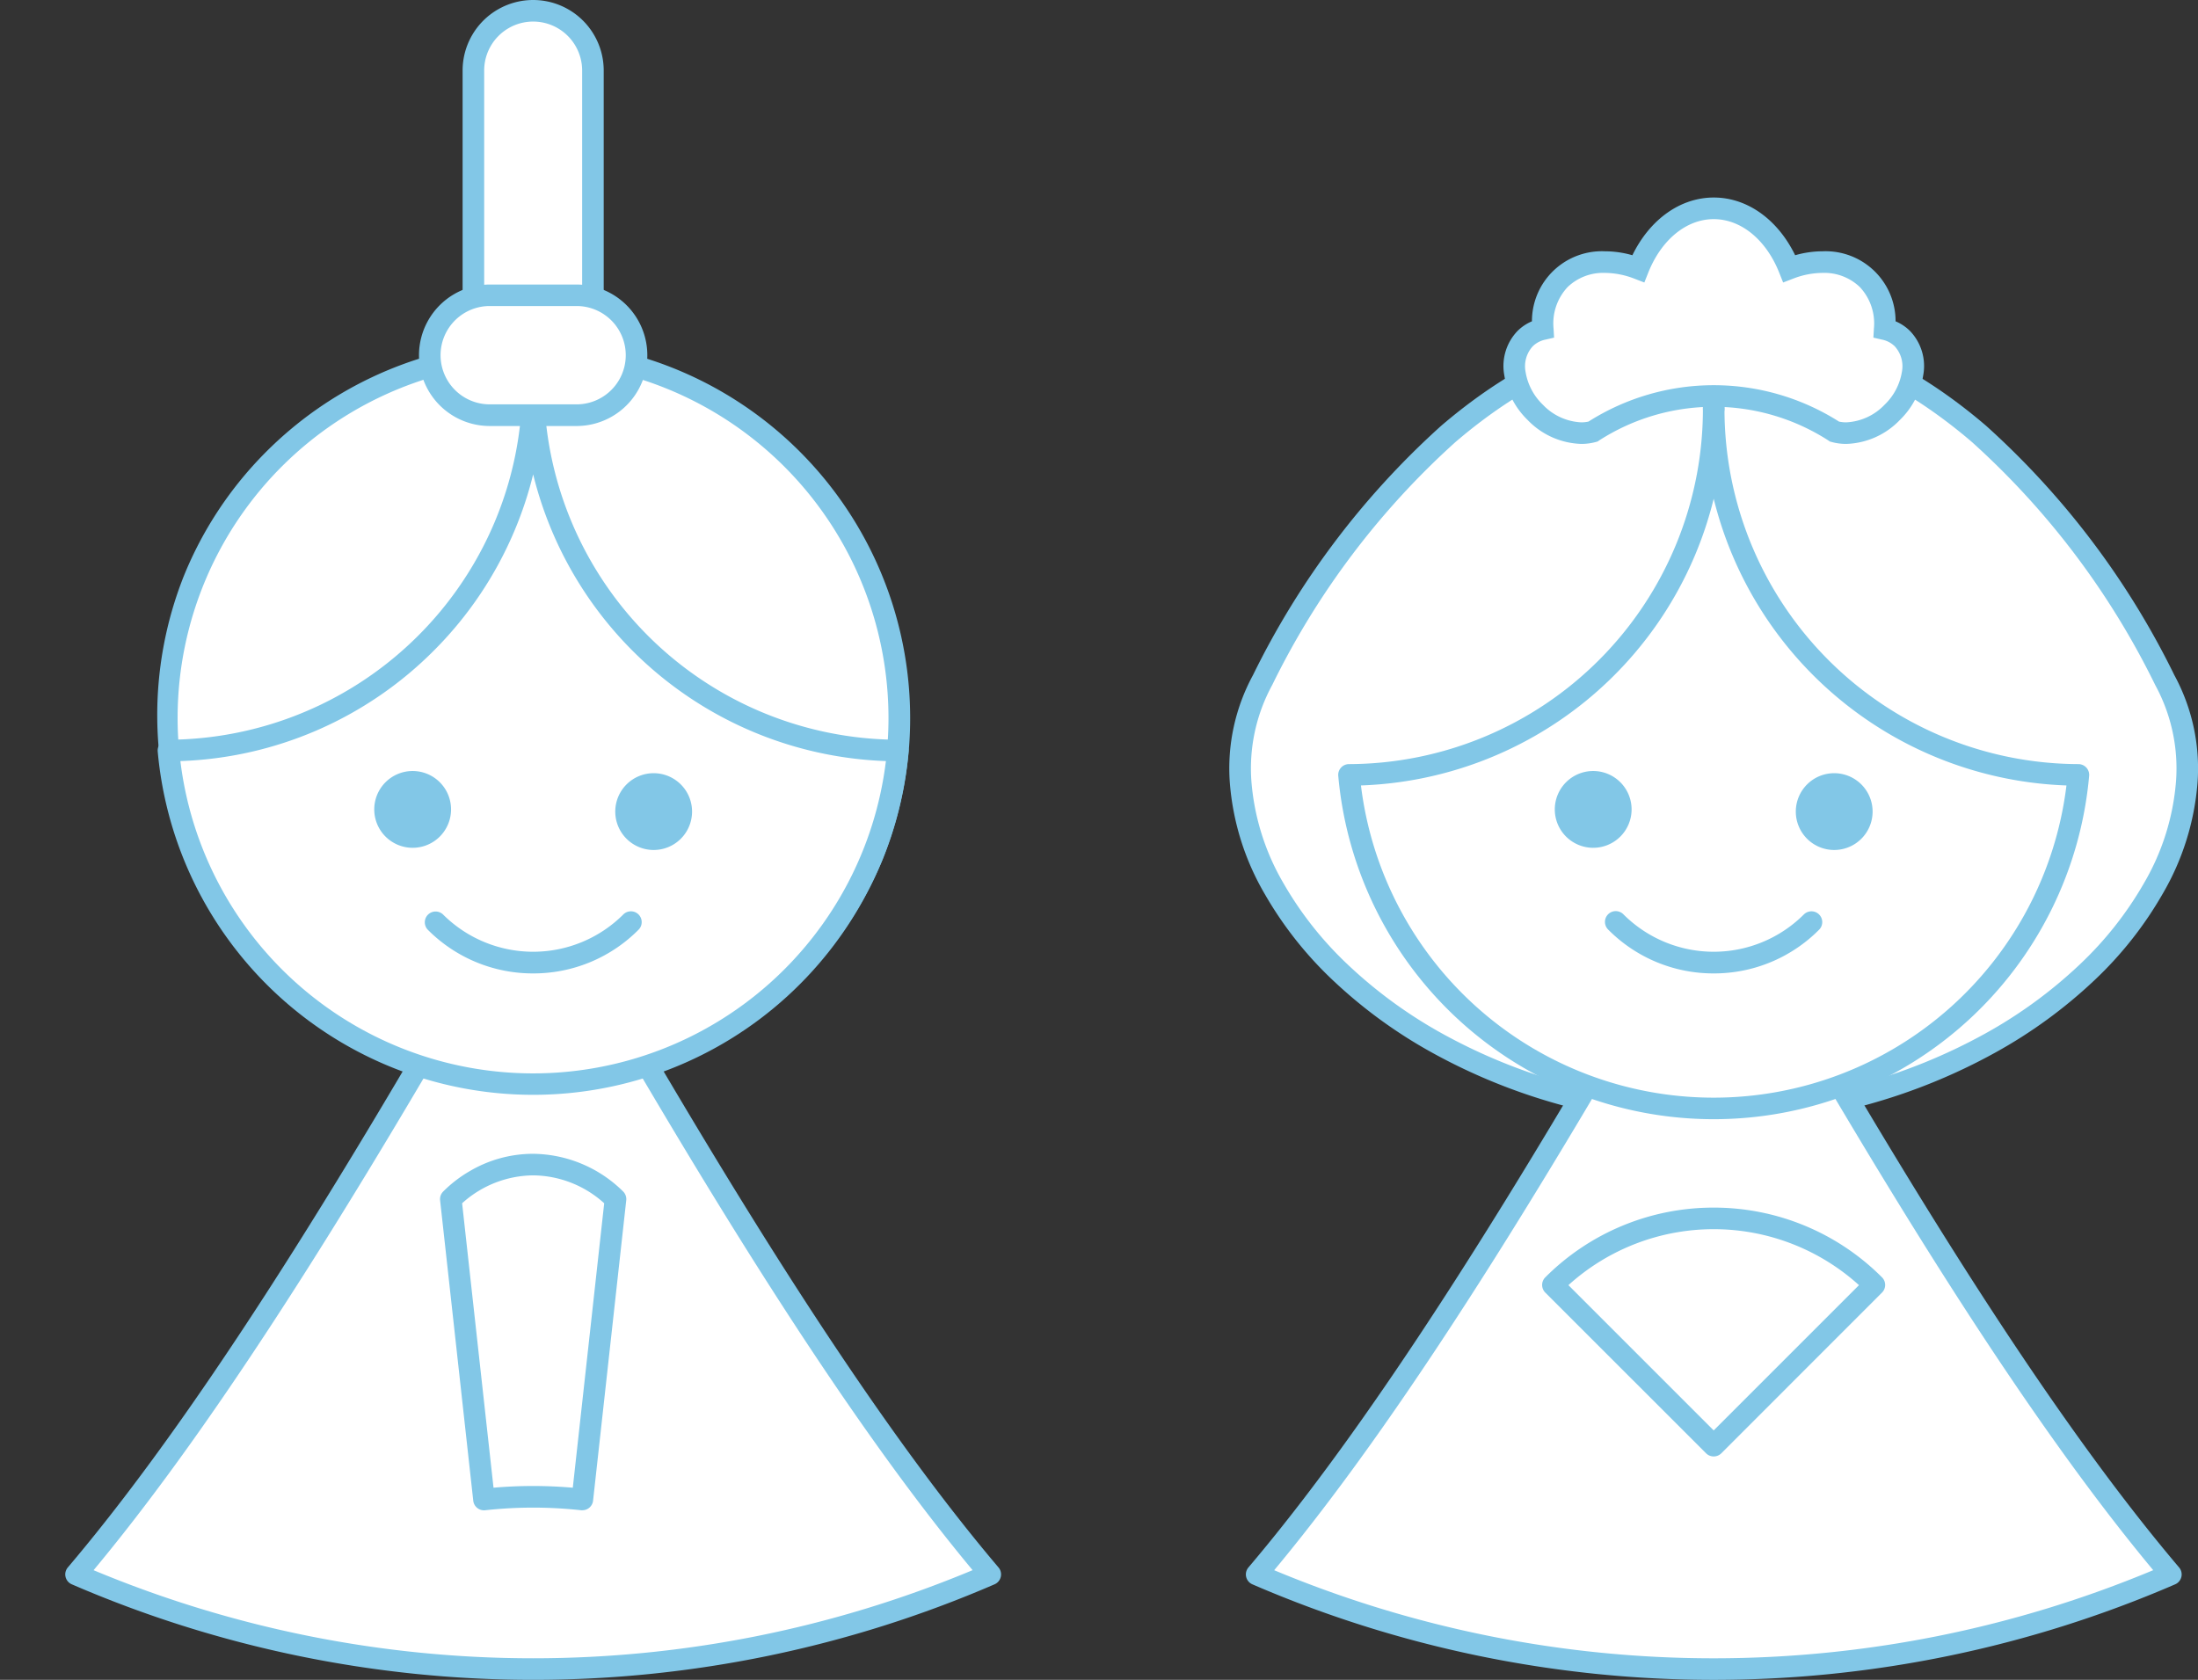
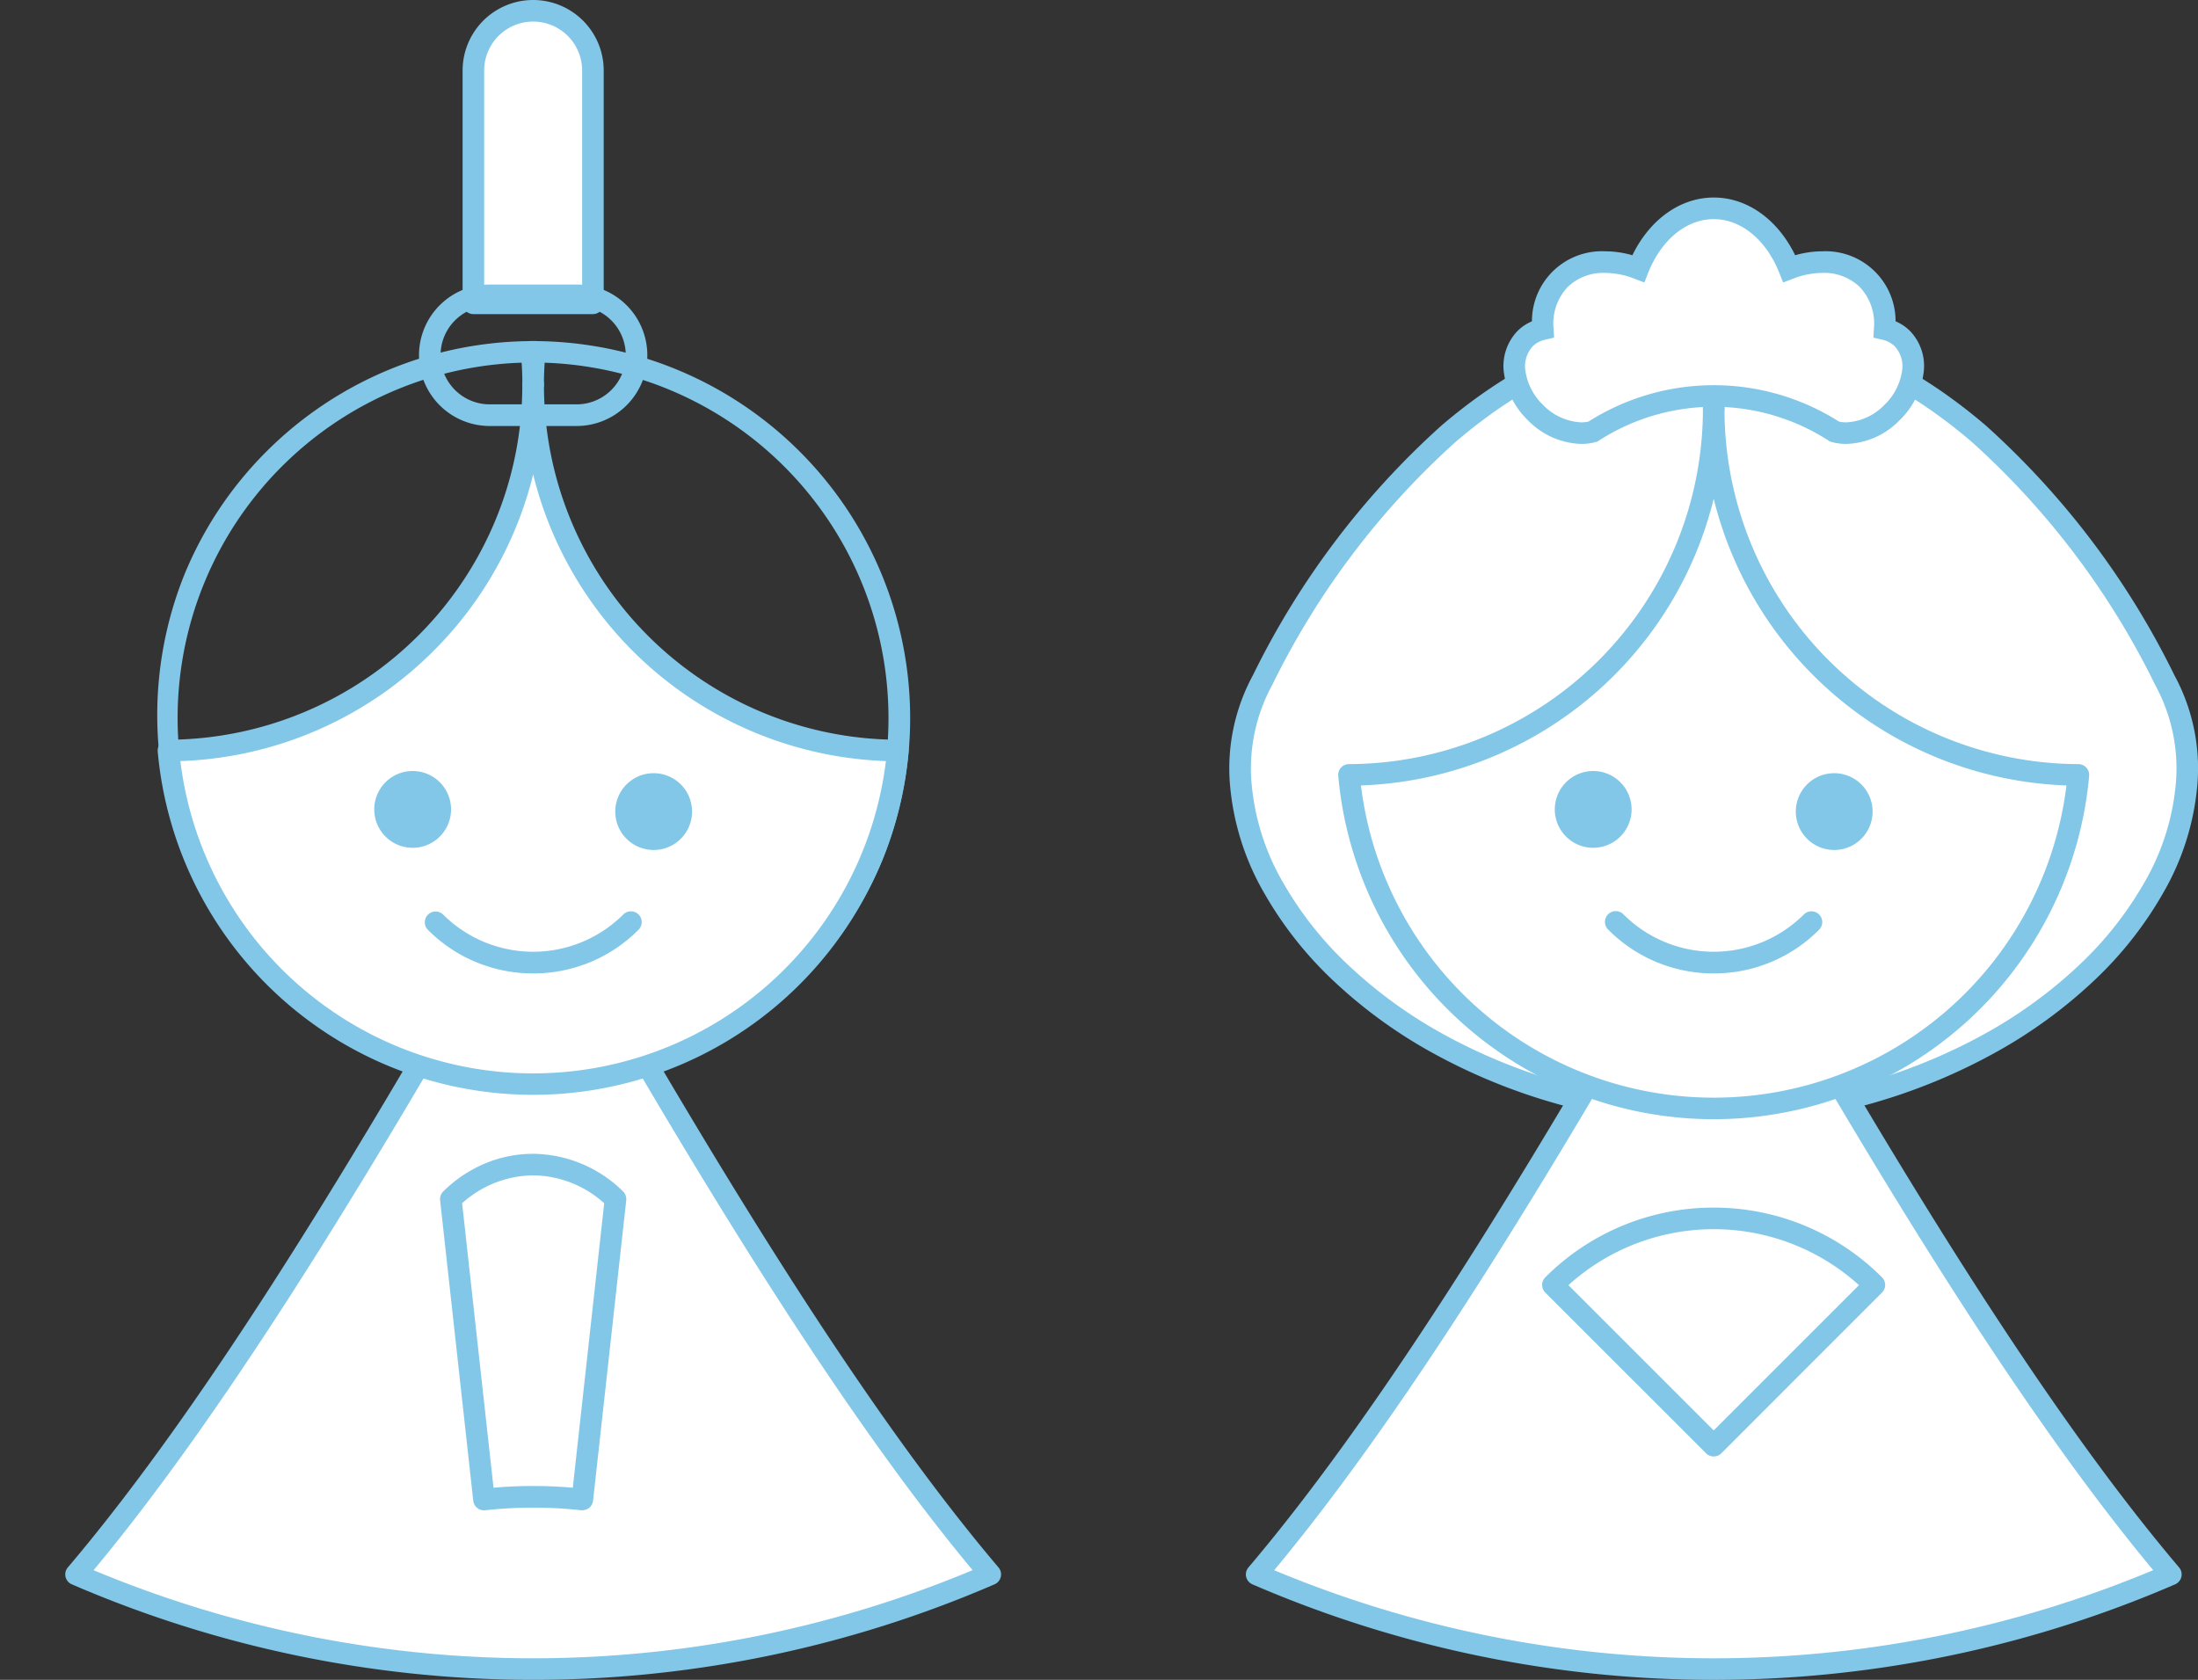
<svg xmlns="http://www.w3.org/2000/svg" width="163.028" height="124.607" viewBox="0 0 163.028 124.607">
  <rect x="0" y="0" width="163.028" height="124.607" fill="#333333" stroke="none" />
  <g transform="translate(3.302)">
    <path d="M34.7,42.639C23.458,62.472,11.672,82.306.8,95.119a85.369,85.369,0,0,0,67.809,0C57.737,82.306,45.951,62.472,34.7,42.639Z" transform="translate(1.539 21.668)" fill="#fff" />
    <path d="M34.7,41.839a.8.8,0,0,1,.7.405C46.5,61.817,58.278,81.706,69.219,94.6a.8.8,0,0,1-.292,1.252,86.163,86.163,0,0,1-68.444,0A.8.8,0,0,1,.19,94.6C11.131,81.706,22.91,61.817,34.008,42.244A.8.8,0,0,1,34.7,41.839ZM67.3,94.805C56.7,82.076,45.4,63.088,34.7,44.259c-10.7,18.828-22,37.816-32.6,50.546a84.561,84.561,0,0,0,65.192,0Z" transform="translate(1.539 21.668)" fill="#82c7e7" />
-     <circle cx="27.163" cy="27.163" r="27.163" transform="translate(-2.171 53.255) rotate(-45)" fill="#fff" />
    <path d="M27.163-.8A27.97,27.97,0,0,1,38.048,52.928,27.97,27.97,0,0,1,16.278,1.4,27.789,27.789,0,0,1,27.163-.8Zm0,54.326A26.37,26.37,0,0,0,37.425,2.871,26.37,26.37,0,0,0,16.9,51.455,26.2,26.2,0,0,0,27.163,53.526Z" transform="translate(-2.171 53.255) rotate(-45)" fill="#82c7e7" />
    <path d="M23.175,17.463l-.113,0c.07.8.113,1.6.113,2.417,0-.815.042-1.62.113-2.417Z" transform="translate(13.068 8.629)" fill="#fff" />
    <path d="M23.175,16.663l.089,0h.03a.8.8,0,0,1,.791.87c-.074.836-.11,1.6-.11,2.347a.8.8,0,0,1-1.6,0c0-.743-.036-1.511-.11-2.347a.8.8,0,0,1,.791-.87h.03Z" transform="translate(13.068 8.629)" fill="#82c7e7" />
    <path d="M32.366,19.057a27.161,27.161,0,0,1-27.05,27.16,27.157,27.157,0,0,0,54.1,0,27.161,27.161,0,0,1-27.05-27.16Z" transform="translate(3.877 9.455)" fill="#fff" />
    <path d="M32.366,18.257a.8.8,0,0,1,.8.8,26.34,26.34,0,0,0,26.253,26.36.8.8,0,0,1,.794.87,27.958,27.958,0,0,1-55.694,0,.8.8,0,0,1,.794-.87A26.393,26.393,0,0,0,29.5,29.294a26.2,26.2,0,0,0,2.061-10.237A.8.8,0,0,1,32.366,18.257ZM58.53,47A27.966,27.966,0,0,1,32.366,25.732a27.771,27.771,0,0,1-1.387,4.185,27.864,27.864,0,0,1-5.965,8.874A27.876,27.876,0,0,1,6.2,47,26.359,26.359,0,0,0,58.53,47Z" transform="translate(3.877 9.455)" fill="#82c7e7" />
    <path d="M28.869,82.026a33.257,33.257,0,0,0-7.3,0L19.113,59.749a8.556,8.556,0,0,1,12.215,0Z" transform="translate(11.023 29.201)" fill="#fff" />
    <path d="M28.87,82.826a.808.808,0,0,1-.089,0,32.458,32.458,0,0,0-7.121,0,.8.8,0,0,1-.883-.707L18.318,59.837a.8.8,0,0,1,.224-.648,9.469,9.469,0,0,1,2.049-1.561,9.239,9.239,0,0,1,4.581-1.242h.049a9.615,9.615,0,0,1,6.678,2.8.8.8,0,0,1,.225.649L29.664,82.114A.8.8,0,0,1,28.87,82.826ZM19.951,60.054l2.329,21.1c.977-.085,1.963-.127,2.94-.127s1.963.043,2.94.127l2.329-21.1a7.953,7.953,0,0,0-5.269-2.069h-.04A7.955,7.955,0,0,0,19.951,60.054Z" transform="translate(11.023 29.201)" fill="#82c7e7" />
    <path d="M29.082,22.5H20.216V5.233A4.433,4.433,0,0,1,24.649.8h0a4.433,4.433,0,0,1,4.433,4.433V22.5Z" transform="translate(11.594 0)" fill="#fff" />
    <path d="M29.082,23.3H20.216a.8.8,0,0,1-.8-.8V5.233a5.233,5.233,0,0,1,10.466,0V22.5A.8.8,0,0,1,29.082,23.3Zm-8.066-1.6h7.266V5.233a3.633,3.633,0,0,0-7.266,0Z" transform="translate(11.594 0)" fill="#82c7e7" />
-     <path d="M28.974,23.6H22.532a4.447,4.447,0,0,1-4.447-4.447h0A4.447,4.447,0,0,1,22.532,14.7h6.442a4.447,4.447,0,0,1,4.447,4.447h0A4.447,4.447,0,0,1,28.974,23.6Z" transform="translate(10.49 7.2)" fill="#fff" />
    <path d="M28.974,24.4H22.532a5.247,5.247,0,1,1,0-10.494h6.442a5.247,5.247,0,1,1,0,10.494ZM22.532,15.5a3.647,3.647,0,1,0,0,7.294h6.442a3.647,3.647,0,1,0,0-7.294Z" transform="translate(10.49 7.2)" fill="#82c7e7" />
-     <path d="M21.068,40.822a2.848,2.848,0,1,1-2.826-2.87A2.848,2.848,0,0,1,21.068,40.822Z" transform="translate(9.085 19.24)" fill="#82c7e7" />
+     <path d="M21.068,40.822a2.848,2.848,0,1,1-2.826-2.87A2.848,2.848,0,0,1,21.068,40.822" transform="translate(9.085 19.24)" fill="#82c7e7" />
    <path d="M32.845,40.929a2.848,2.848,0,1,1-2.826-2.87,2.848,2.848,0,0,1,2.826,2.87Z" transform="translate(15.184 19.295)" fill="#82c7e7" />
    <path d="M25.611,49.141A10.982,10.982,0,0,1,17.794,45.9a.8.8,0,0,1,1.131-1.131,9.465,9.465,0,0,0,13.37,0A.8.8,0,0,1,33.427,45.9,10.982,10.982,0,0,1,25.611,49.141Z" transform="translate(10.633 23.065)" fill="#82c7e7" />
    <path d="M126.265,42.438c6.8,12.482-7.882,31.343-33.458,32.462C67.228,73.781,52.543,54.92,59.348,42.438,66.409,28.612,77.9,16.261,92.806,16.272,107.711,16.261,119.2,28.612,126.265,42.438Z" transform="translate(30.999 8.013)" fill="#fff" />
    <path d="M92.786,15.472h.04c7.126,0,13.915,2.723,20.179,8.093a60.889,60.889,0,0,1,13.967,18.5,14.489,14.489,0,0,1,1.721,7.965A19.306,19.306,0,0,1,126.1,58.3a27.8,27.8,0,0,1-5.055,6.4,36.014,36.014,0,0,1-7.4,5.391,43.444,43.444,0,0,1-9.485,3.848A50.79,50.79,0,0,1,92.841,75.7q-.035,0-.07,0a50.794,50.794,0,0,1-11.325-1.759,43.445,43.445,0,0,1-9.485-3.848,36.013,36.013,0,0,1-7.4-5.391,27.8,27.8,0,0,1-5.055-6.4,19.306,19.306,0,0,1-2.591-8.275,14.49,14.49,0,0,1,1.721-7.965,60.9,60.9,0,0,1,13.967-18.5C78.872,18.2,85.661,15.473,92.786,15.472Zm.021,1.6h-.021c-6.733,0-13.171,2.594-19.137,7.708A59.3,59.3,0,0,0,60.06,42.8l-.01.019a12.913,12.913,0,0,0-1.534,7.107,17.725,17.725,0,0,0,2.387,7.59,26.2,26.2,0,0,0,4.767,6.027,34.414,34.414,0,0,0,7.068,5.149,41.844,41.844,0,0,0,9.136,3.7,49.179,49.179,0,0,0,10.933,1.7,49.177,49.177,0,0,0,10.933-1.7,41.843,41.843,0,0,0,9.135-3.7,34.415,34.415,0,0,0,7.068-5.149,26.2,26.2,0,0,0,4.767-6.027,17.725,17.725,0,0,0,2.388-7.589,12.913,12.913,0,0,0-1.534-7.107l-.01-.019A59.3,59.3,0,0,0,111.964,24.78c-5.966-5.114-12.4-7.708-19.138-7.708Z" transform="translate(30.999 8.013)" fill="#82c7e7" />
    <path d="M92.392,42.639c-11.247,19.834-23.033,39.667-33.9,52.48a85.369,85.369,0,0,0,67.809,0c-10.872-12.812-22.658-32.646-33.9-52.48Z" transform="translate(31.414 21.668)" fill="#fff" />
    <path d="M92.392,41.839a.8.8,0,0,1,.7.405c11.1,19.572,22.877,39.462,33.818,52.357a.8.8,0,0,1-.292,1.252,86.163,86.163,0,0,1-68.444,0,.8.8,0,0,1-.292-1.252C68.818,81.707,80.6,61.817,91.7,42.244A.8.8,0,0,1,92.392,41.839Zm32.6,52.967c-10.6-12.73-21.9-31.718-32.6-50.546-10.7,18.829-22,37.817-32.6,50.546a84.561,84.561,0,0,0,65.192,0Z" transform="translate(31.414 21.668)" fill="#82c7e7" />
    <path d="M80.862,18.653l-.113,0c.07.8.113,1.6.113,2.418,0-.815.043-1.62.113-2.418l-.113,0Z" transform="translate(42.943 9.246)" fill="#fff" />
    <path d="M80.862,17.853l.088,0h.028a.8.8,0,0,1,.794.87c-.074.837-.11,1.6-.11,2.347a.8.8,0,0,1-1.6,0c0-.743-.036-1.511-.11-2.347a.8.8,0,0,1,.794-.87h.028Z" transform="translate(42.943 9.246)" fill="#82c7e7" />
    <path d="M90.053,20.248A27.161,27.161,0,0,1,63,47.408a27.157,27.157,0,0,0,54.1,0A27.161,27.161,0,0,1,90.053,20.248Z" transform="translate(33.752 10.072)" fill="#fff" />
    <path d="M90.053,19.448a.8.8,0,0,1,.8.8,26.34,26.34,0,0,0,26.253,26.36.8.8,0,0,1,.794.87,27.958,27.958,0,0,1-55.694,0,.8.8,0,0,1,.794-.87,26.338,26.338,0,0,0,26.253-26.36A.8.8,0,0,1,90.053,19.448Zm26.164,28.743A27.966,27.966,0,0,1,90.053,26.922,27.946,27.946,0,0,1,63.889,48.191a26.359,26.359,0,0,0,52.328,0Z" transform="translate(33.752 10.072)" fill="#82c7e7" />
    <path d="M99.861,20.121a2.671,2.671,0,0,0-1.313-.707,4.714,4.714,0,0,0-1.276-3.688c-1.41-1.41-3.645-1.632-5.805-.8-1.057-2.656-3.166-4.47-5.6-4.47s-4.541,1.814-5.6,4.47c-2.161-.828-4.4-.606-5.805.8a4.714,4.714,0,0,0-1.276,3.688,2.671,2.671,0,0,0-1.313.707c-1.3,1.3-.965,3.748.752,5.465a4.6,4.6,0,0,0,4.283,1.429,16.51,16.51,0,0,1,17.915,0,4.6,4.6,0,0,0,4.283-1.429c1.717-1.717,2.053-4.163.752-5.465Z" transform="translate(37.937 4.999)" fill="#fff" />
    <path d="M95.7,27.93h0a4.074,4.074,0,0,1-1.085-.143l-.132-.037-.112-.078a15.714,15.714,0,0,0-17,0l-.112.078-.132.037a4.073,4.073,0,0,1-1.085.143,5.752,5.752,0,0,1-3.977-1.778,5.957,5.957,0,0,1-1.734-3.345,3.751,3.751,0,0,1,.983-3.252,3.343,3.343,0,0,1,1.073-.72A5.19,5.19,0,0,1,77.8,13.641a7.439,7.439,0,0,1,2.037.293c1.295-2.66,3.555-4.281,6.036-4.281s4.741,1.622,6.036,4.281a7.439,7.439,0,0,1,2.037-.293,5.19,5.19,0,0,1,5.412,5.194,3.344,3.344,0,0,1,1.073.72,3.75,3.75,0,0,1,.983,3.251,5.957,5.957,0,0,1-1.735,3.345A5.751,5.751,0,0,1,95.7,27.93Zm-.538-1.656a2.542,2.542,0,0,0,.538.056h0a4.207,4.207,0,0,0,2.845-1.309,4.353,4.353,0,0,0,1.281-2.431,2.193,2.193,0,0,0-.529-1.9,1.872,1.872,0,0,0-.926-.493l-.659-.151.039-.675a3.942,3.942,0,0,0-1.043-3.076,3.8,3.8,0,0,0-2.765-1.051,6.119,6.119,0,0,0-2.189.429l-.737.283-.292-.734c-.974-2.446-2.834-3.966-4.855-3.966s-3.881,1.52-4.855,3.966l-.292.734-.737-.283a6.119,6.119,0,0,0-2.188-.429,3.8,3.8,0,0,0-2.765,1.051,3.942,3.942,0,0,0-1.043,3.076l.039.675-.659.151a1.872,1.872,0,0,0-.926.493,2.194,2.194,0,0,0-.529,1.9,4.353,4.353,0,0,0,1.281,2.431,4.207,4.207,0,0,0,2.845,1.309,2.541,2.541,0,0,0,.538-.056,17.339,17.339,0,0,1,18.584,0Z" transform="translate(37.937 4.999)" fill="#82c7e7" />
-     <path d="M84.891,76.673,96.812,64.752a16.859,16.859,0,0,0-23.842,0L84.891,76.673Z" transform="translate(38.914 30.563)" fill="#fff" />
    <path d="M84.891,77.473a.8.8,0,0,1-.566-.234L72.4,65.318a.8.8,0,0,1,0-1.131,17.606,17.606,0,0,1,12.487-5.172h0a17.606,17.606,0,0,1,12.487,5.172.8.8,0,0,1,0,1.131L85.457,77.239A.8.8,0,0,1,84.891,77.473ZM74.115,64.766,84.891,75.542,95.667,64.766a16.061,16.061,0,0,0-21.552,0Z" transform="translate(38.914 30.563)" fill="#82c7e7" />
    <path d="M78.755,40.822a2.848,2.848,0,1,1-2.826-2.87A2.848,2.848,0,0,1,78.755,40.822Z" transform="translate(38.96 19.24)" fill="#82c7e7" />
    <path d="M90.532,40.929a2.848,2.848,0,1,1-2.826-2.87A2.848,2.848,0,0,1,90.532,40.929Z" transform="translate(45.059 19.295)" fill="#82c7e7" />
    <path d="M83.3,49.141A10.982,10.982,0,0,1,75.481,45.9a.8.8,0,1,1,1.131-1.131,9.465,9.465,0,0,0,13.37,0A.8.8,0,0,1,91.114,45.9,10.982,10.982,0,0,1,83.3,49.141Z" transform="translate(40.508 23.065)" fill="#82c7e7" />
  </g>
</svg>